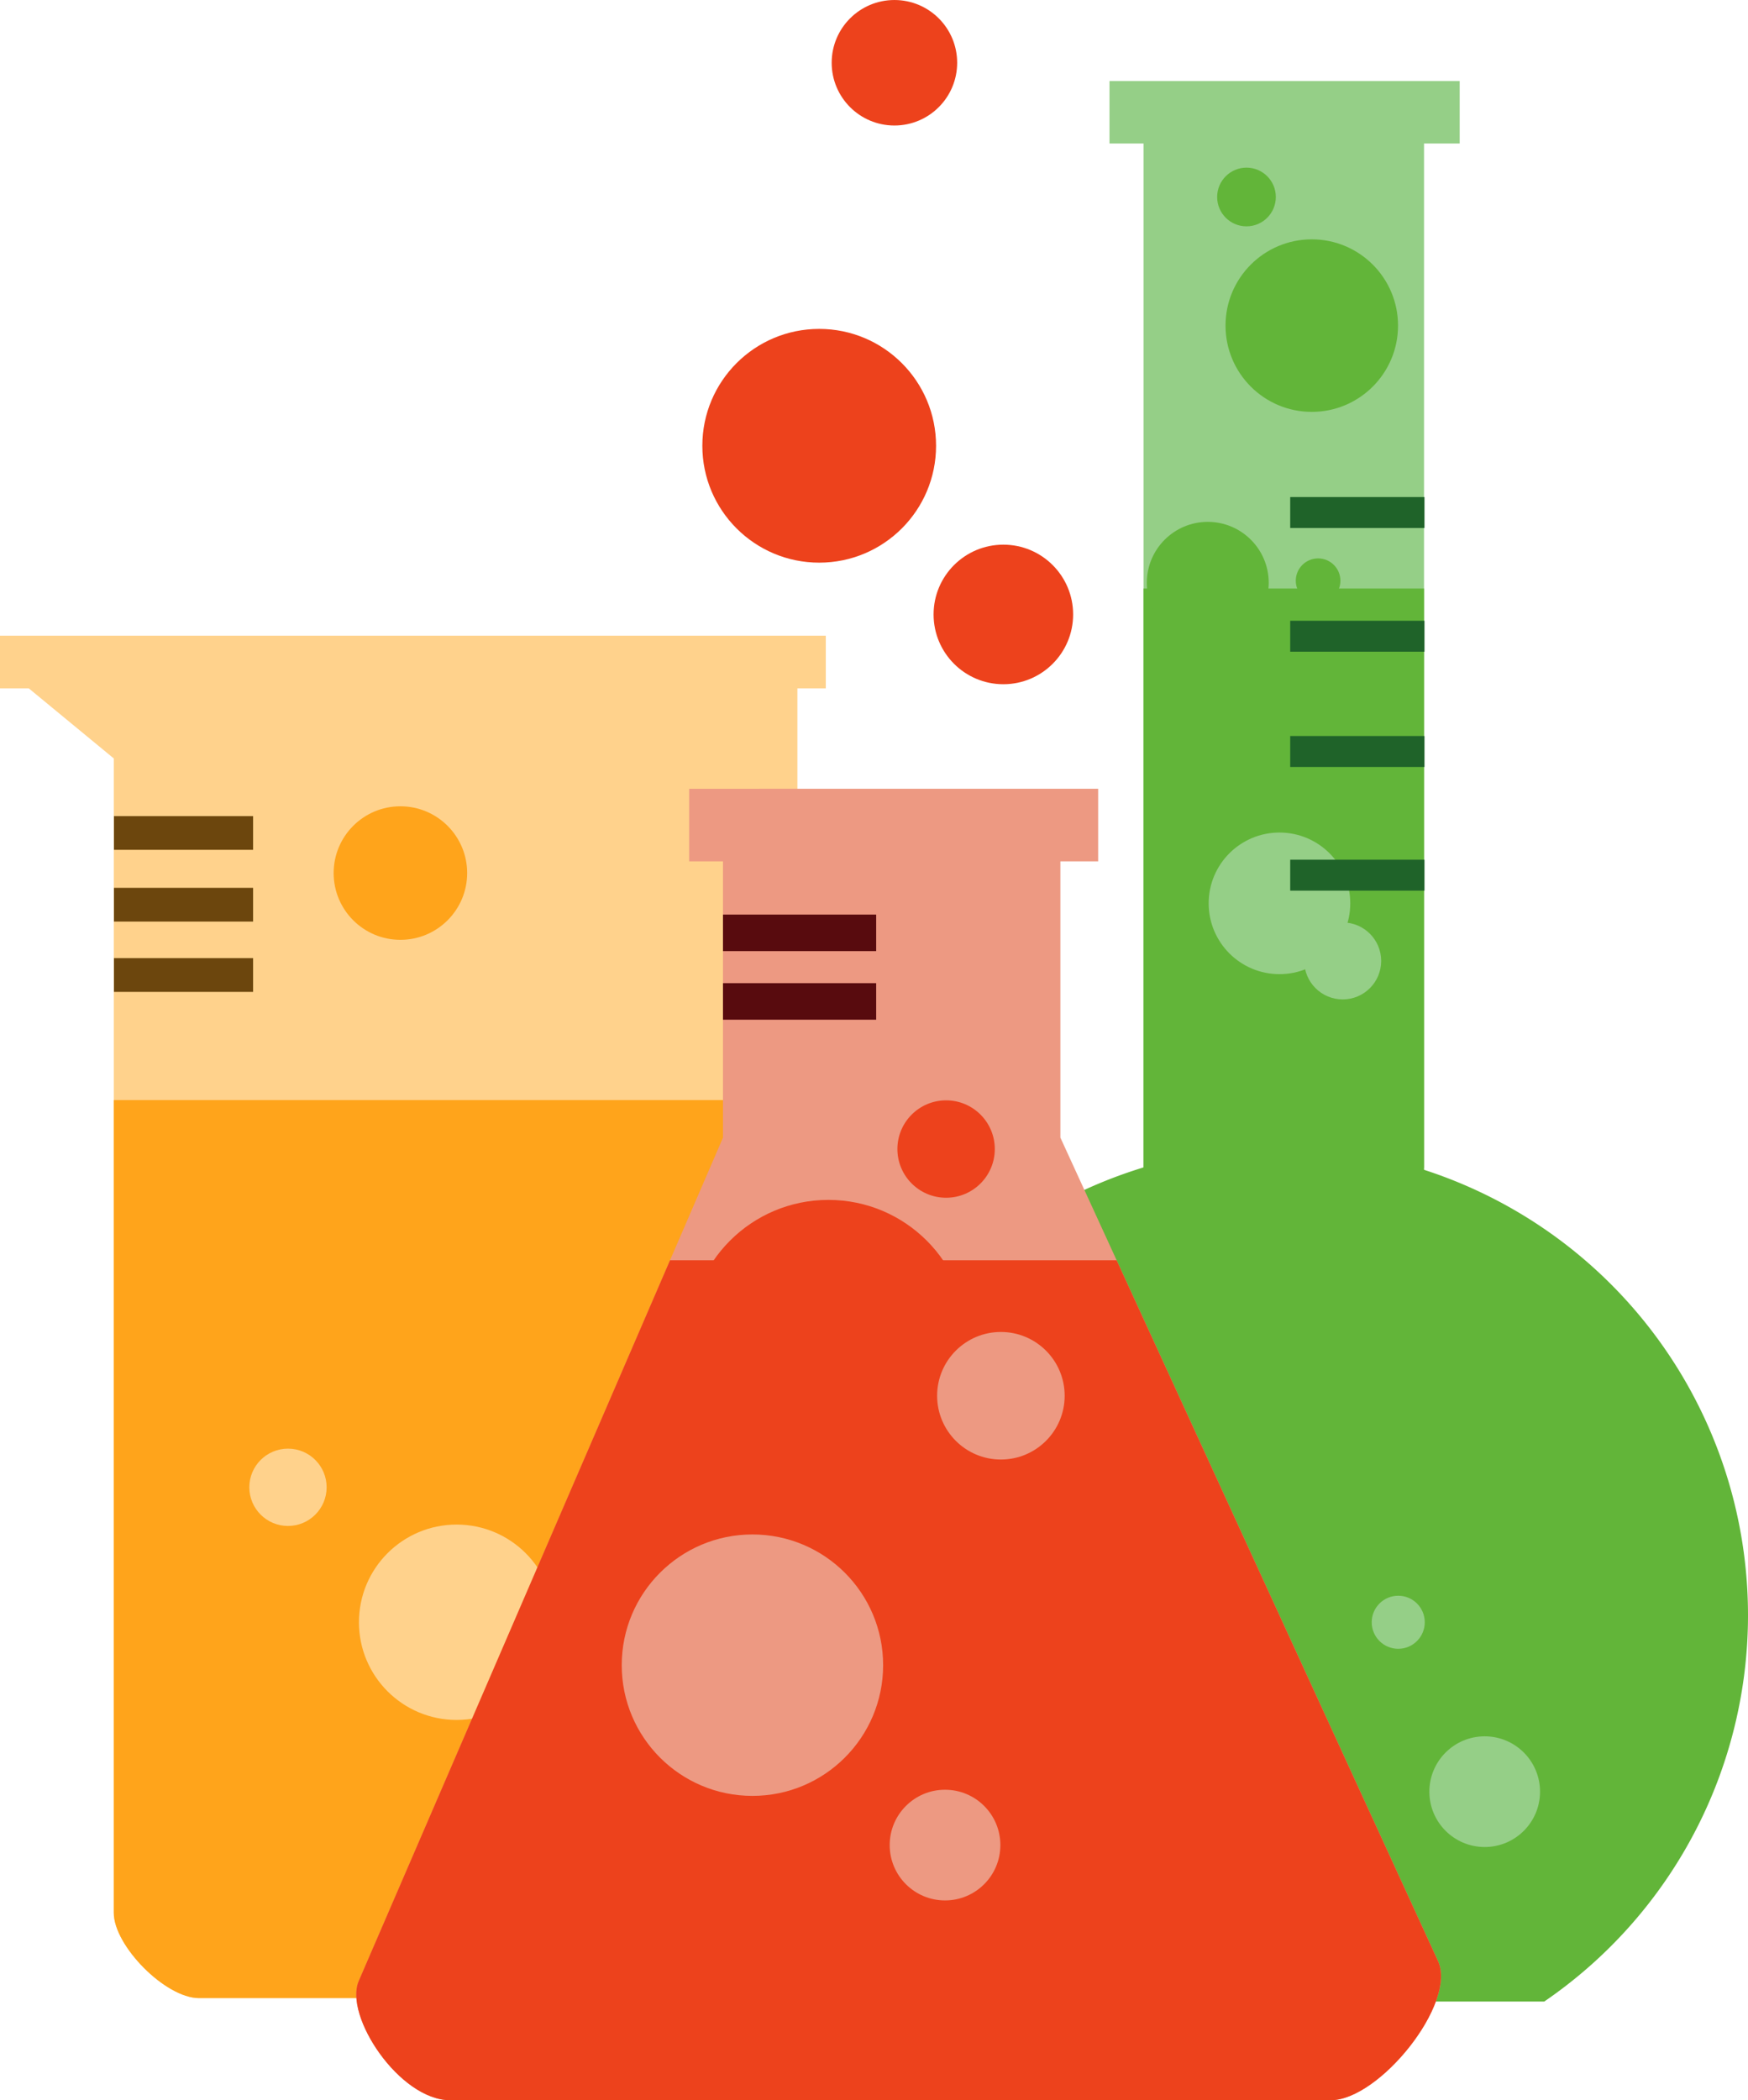
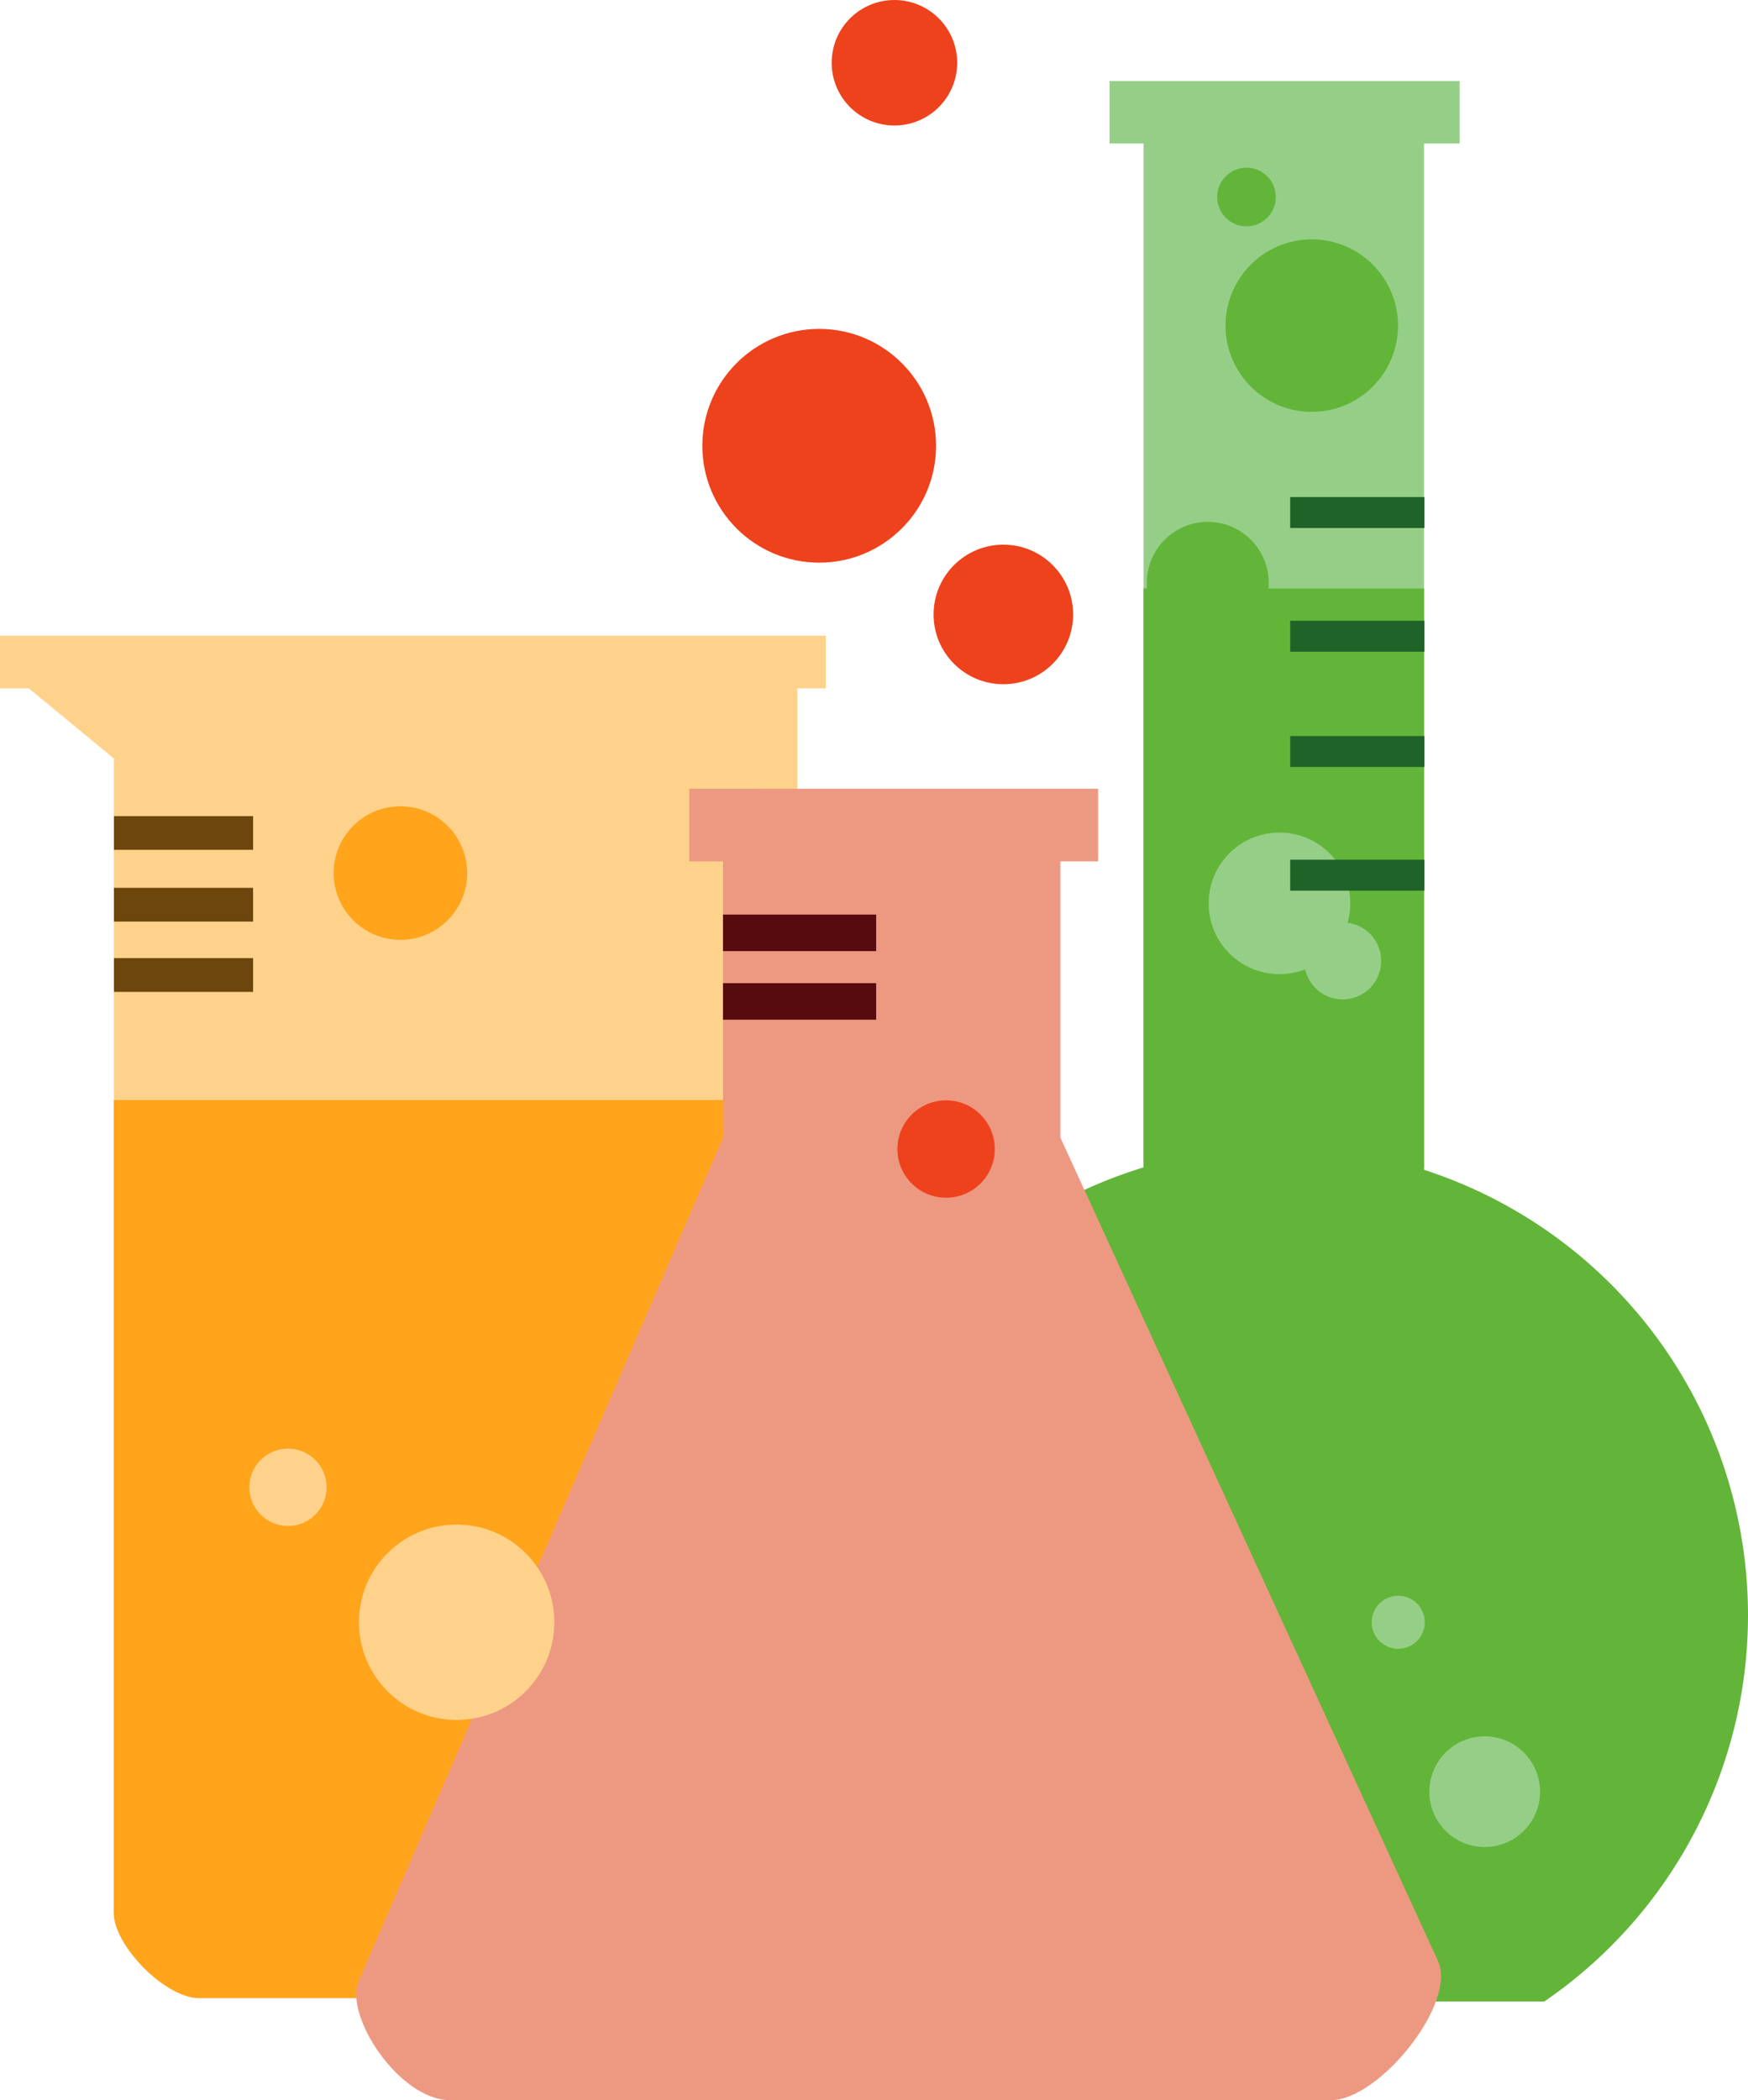
<svg xmlns="http://www.w3.org/2000/svg" viewBox="0 0 213.097 255.998">
  <path fill="#ffd28c" d="M0 77.487v6.422h3.513l10.358 8.54v140.71c0 4.004 6.293 10.388 10.388 10.388h72.952V83.907h3.461v-6.421z" />
  <path fill="#ffa41b" d="M13.872 134.09v99.072c0 4.003 6.29 10.39 10.386 10.39h72.954v-109.46z" />
  <path fill="#95cf87" d="M135.258 9.877v7.613h4.149v124.87h34.194V17.49h4.347V9.877z" />
  <path fill="#62b539" d="M156.038 139.82a57.06 57.06 0 0 0-57.06 57.06 57.06 57.06 0 0 0 24.842 47.093h64.435a57.06 57.06 0 0 0 24.842-47.094 57.06 57.06 0 0 0-57.06-57.06z" />
  <path fill="#ed9982" d="M84.018 96.147v8.845h4.12v33.678L43.737 241.46c-1.837 4.253 4.965 14.538 11.146 14.538h107.34c5.934 0 15.436-11.833 13.084-16.961l-46.036-100.37v-33.678h4.604v-8.845z" />
  <circle cx="55.666" cy="197.739" r="11.907" fill="#ffd28c" />
-   <path fill="#ed421c" d="m81.678 153.62-37.943 87.84c-1.837 4.252 4.965 14.538 11.145 14.538h107.34c5.935 0 15.436-11.833 13.084-16.96l-39.178-85.418z" />
  <path fill="#62b539" d="M139.408 71.734h34.195v71.477h-34.195z" />
  <circle cx="115.338" cy="140.059" r="5.936" fill="#ed421c" />
-   <circle cx="100.988" cy="163.219" r="16.961" fill="#ed421c" />
  <g fill="#ed9982" transform="translate(-21.452)">
    <circle cx="143.47" cy="170.13" r="7.774" />
    <circle cx="113.18" cy="202.97" r="15.933" />
    <circle cx="136.66" cy="224.9" r="6.746" />
  </g>
  <path fill="#580b0e" d="M88.138 111.479h18.675v4.455H88.138zM88.138 119.839h18.675v4.455H88.138z" />
  <circle cx="35.107" cy="181.289" r="4.712" fill="#ffd28c" />
  <g fill="#6c460d" stroke-width="1.354">
    <path d="M13.893 99.477h16.961v4.112H13.893zM13.893 108.22h16.961v4.111H13.893zM13.893 116.79h16.961v4.111H13.893z" />
  </g>
  <circle cx="48.813" cy="106.419" r="8.138" fill="#ffa41b" />
  <g fill="#95cf87" transform="translate(-21.452)">
    <circle cx="202.45" cy="218.39" r="6.746" />
    <circle cx="191.91" cy="197.74" r="3.234" />
    <circle cx="177.43" cy="110.11" r="8.631" />
    <circle cx="185.14" cy="117.13" r="4.69" />
  </g>
  <g fill="#ed421c" transform="translate(-21.452)">
    <circle cx="121.32" cy="54.337" r="14.246" />
    <circle cx="143.77" cy="74.896" r="8.506" />
    <circle cx="130.49" cy="7.65" r="7.649" />
  </g>
  <g fill="#62b539" transform="translate(-21.452)">
    <circle cx="181.37" cy="39.689" r="10.515" />
    <circle cx="173.41" cy="24.012" r="3.577" />
    <circle cx="168.69" cy="71.042" r="7.431" />
-     <circle cx="182.14" cy="70.785" r="2.72" />
  </g>
  <g fill="#1f6329" stroke-width="1.274">
    <path d="M157.288 60.586h16.369v3.773h-16.369zM157.288 75.665h16.369v3.773h-16.369zM157.288 89.714h16.369v3.773h-16.369zM157.288 104.79h16.369v3.772h-16.369z" />
  </g>
</svg>